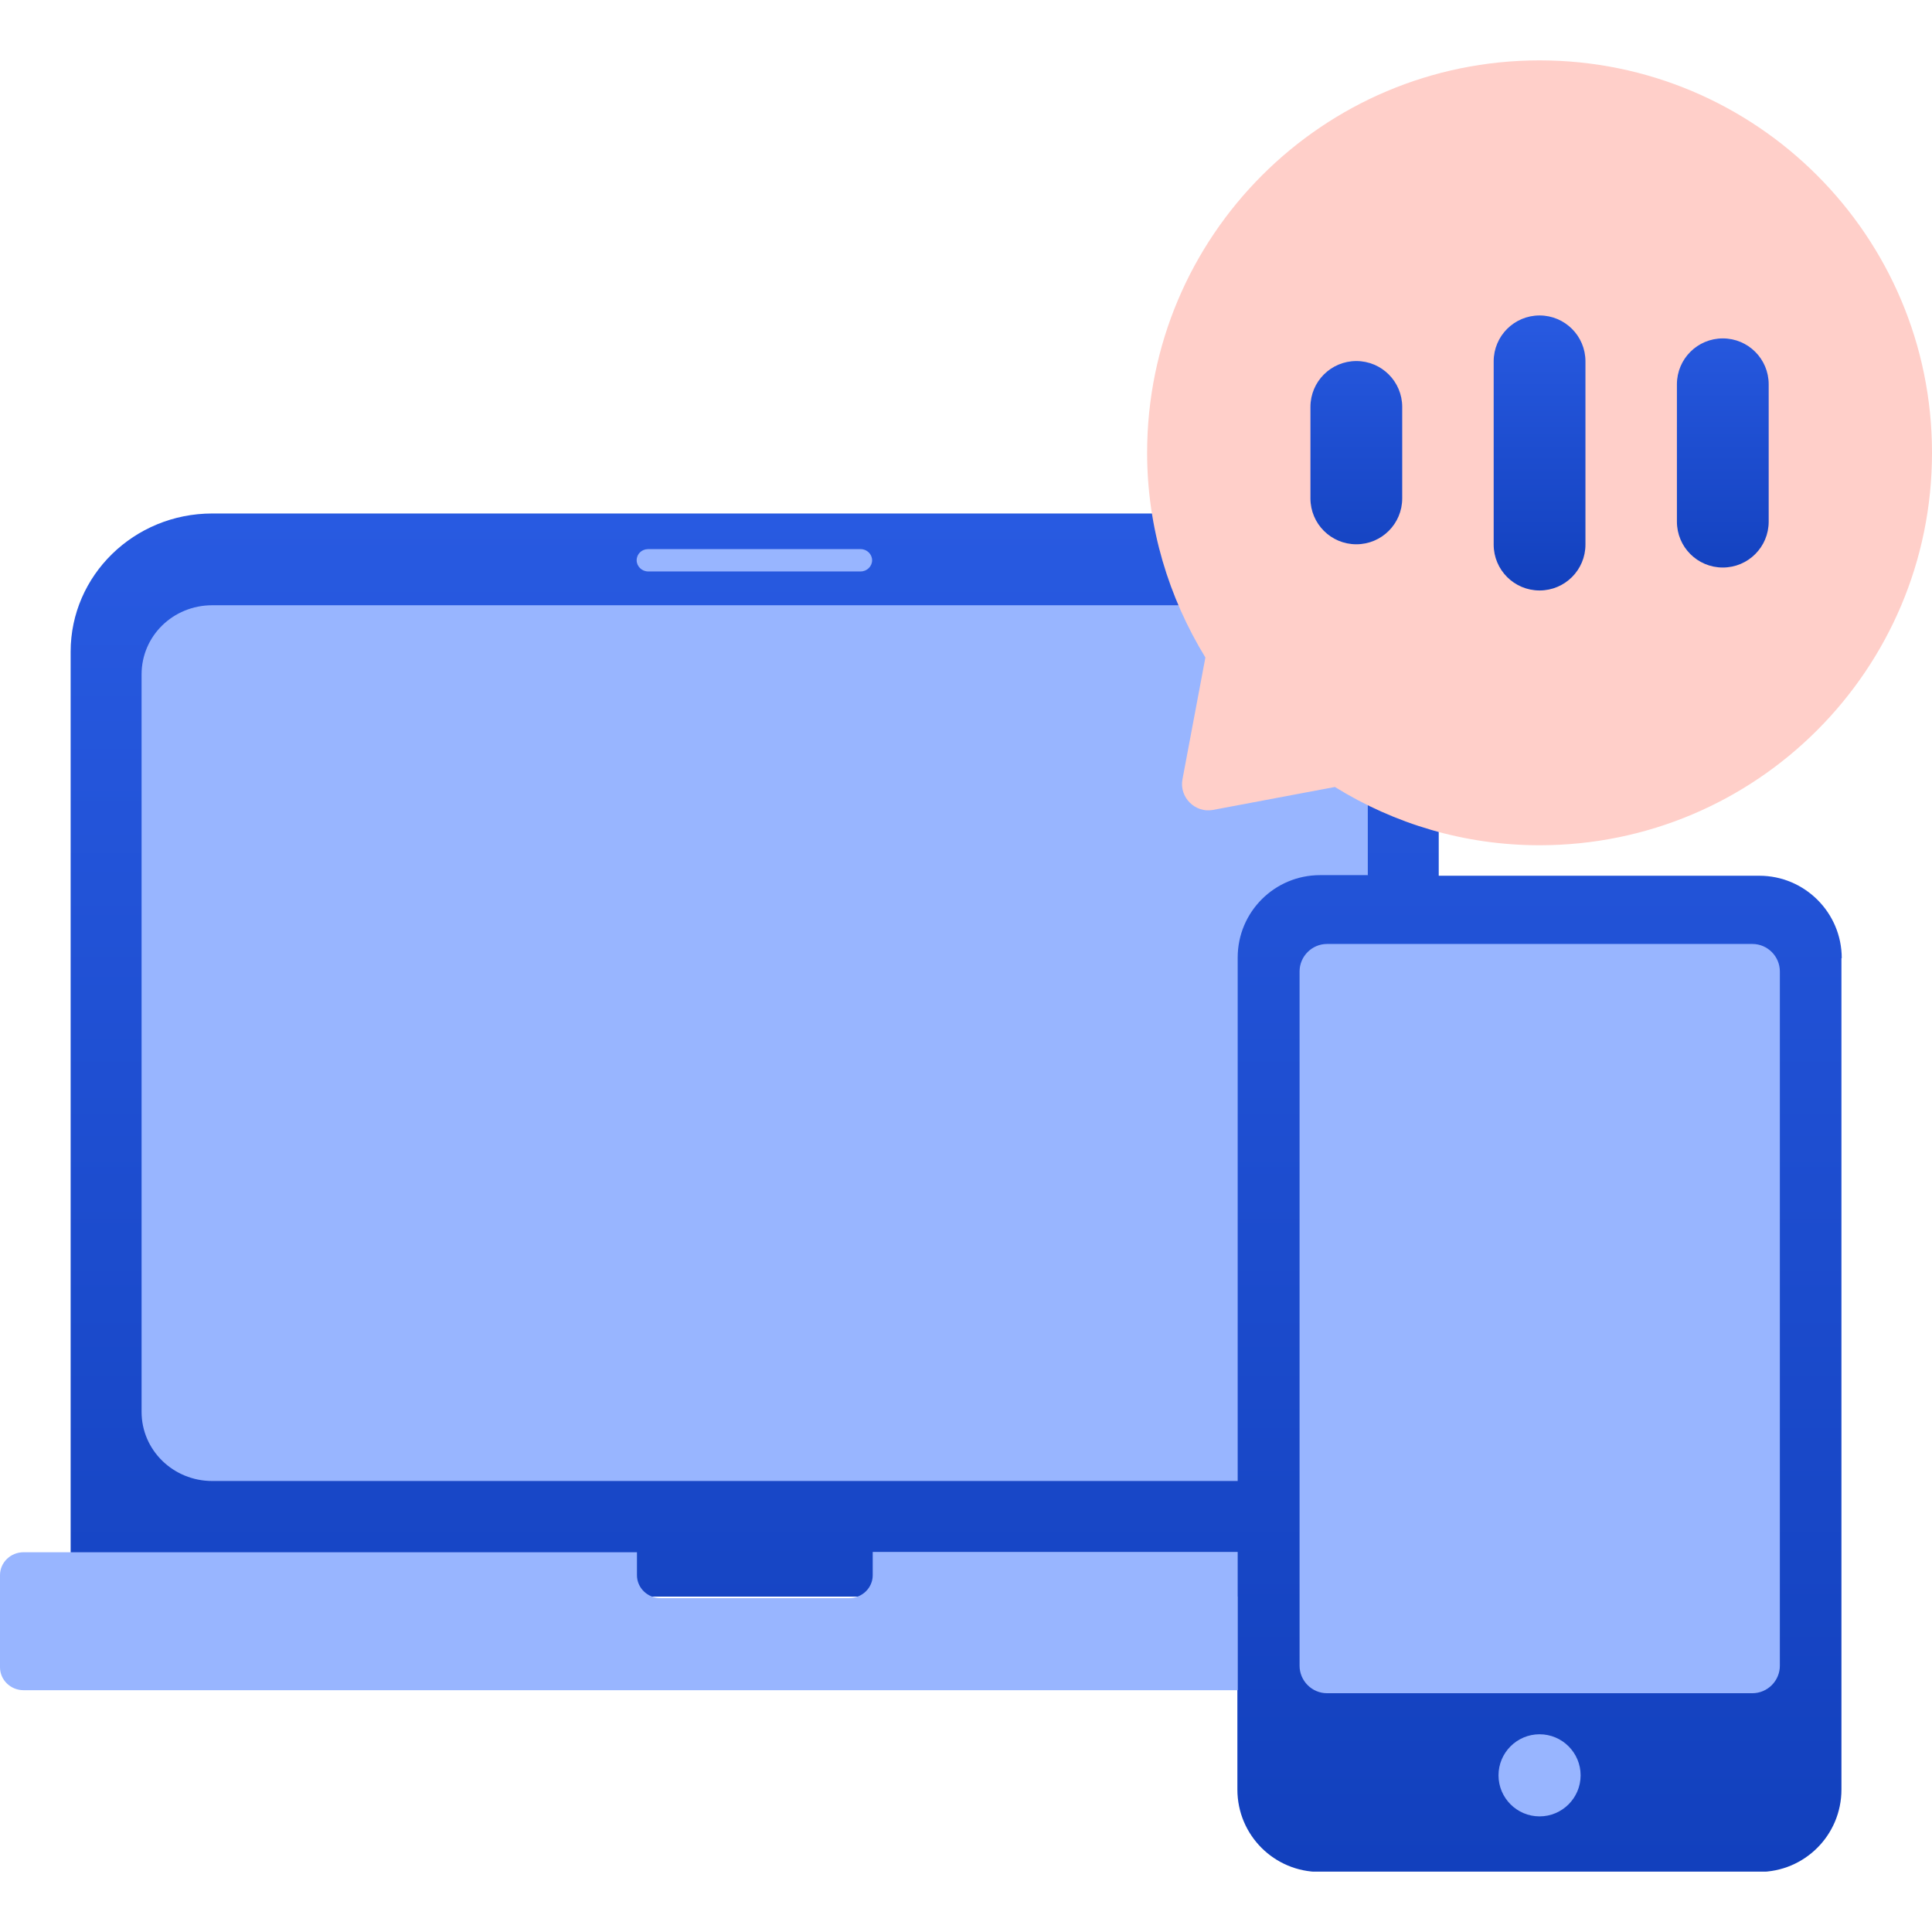
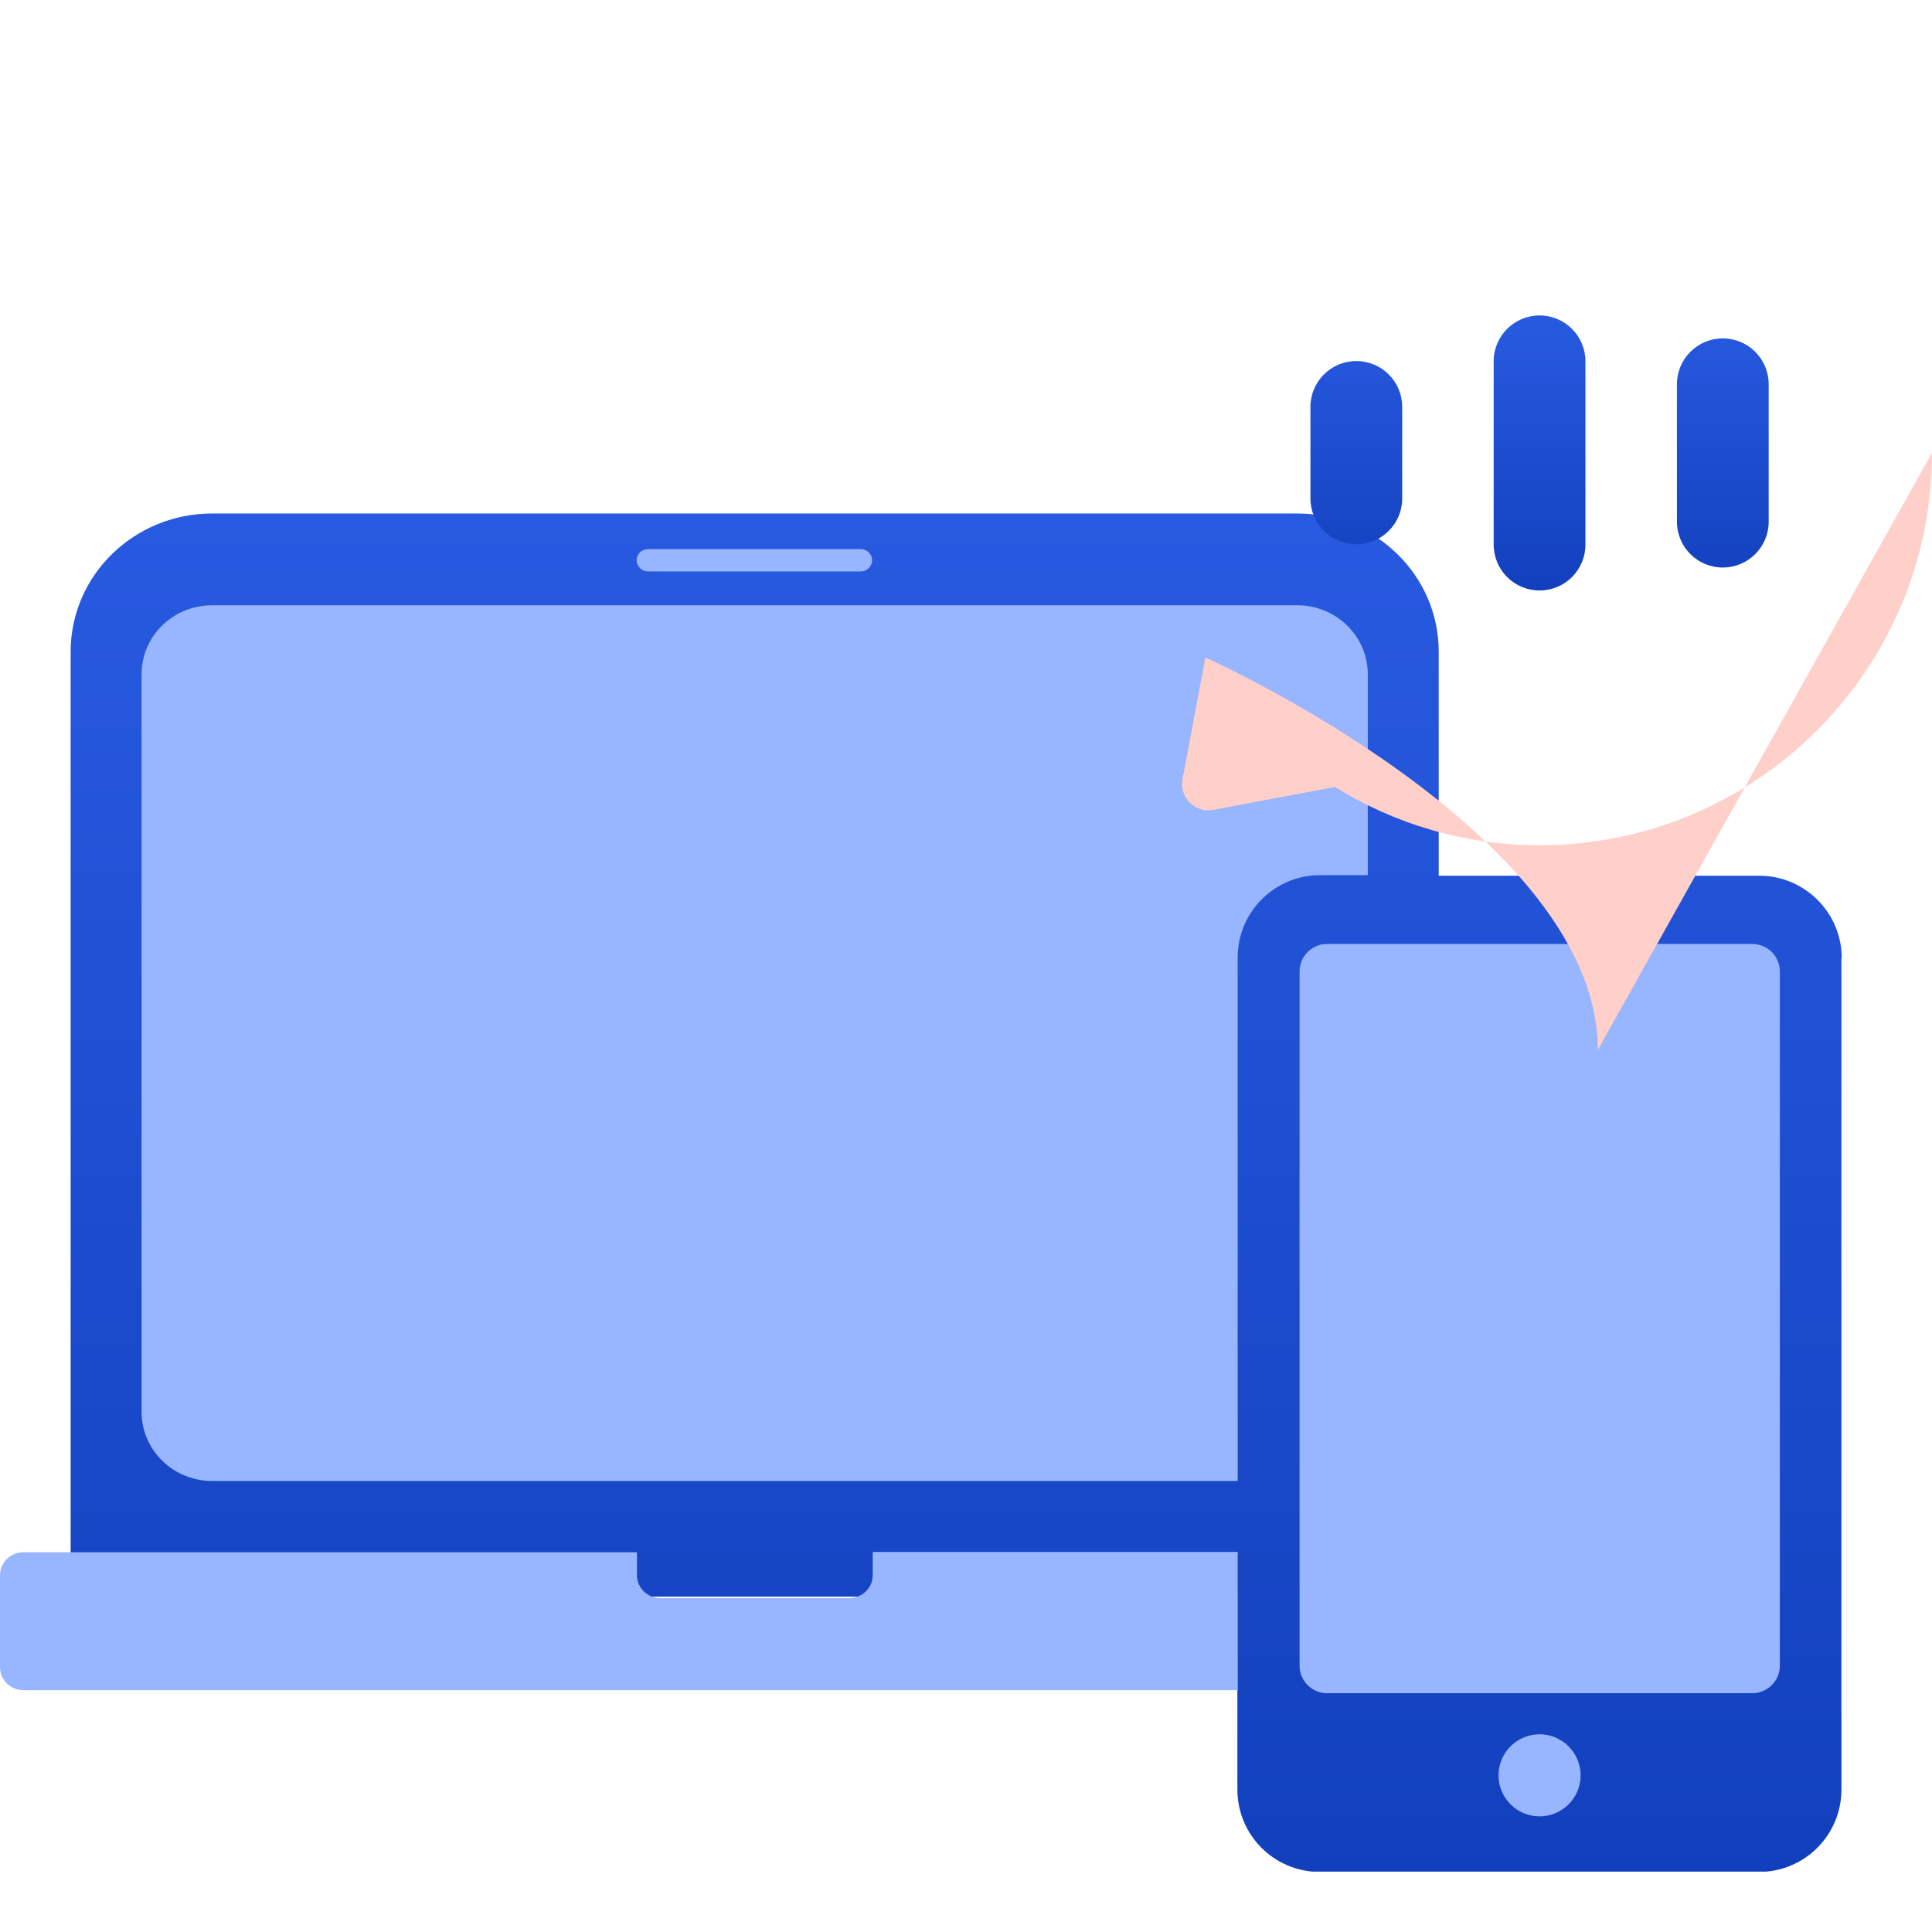
<svg xmlns="http://www.w3.org/2000/svg" xmlns:xlink="http://www.w3.org/1999/xlink" id="_レイヤー_1" width="64" height="64" viewBox="0 0 64 64">
  <defs>
    <clipPath id="clippath">
      <rect y="2" width="64" height="60" fill="none" stroke-width="0" />
    </clipPath>
    <linearGradient id="_名称未設定グラデーション_4" x1="31.68" y1="48.77" x2="31.68" y2="3.77" gradientTransform="translate(0 65.78) scale(1 -1)" gradientUnits="userSpaceOnUse">
      <stop offset="0" stop-color="#285ae1" />
      <stop offset="1" stop-color="#1240bd" />
    </linearGradient>
    <linearGradient id="_名称未設定グラデーション_4-2" x1="51" y1="55.33" x2="51" y2="46.22" xlink:href="#_名称未設定グラデーション_4" />
  </defs>
  <g id="icon_pc_sp">
-     <rect id="icon_area" width="64" height="64" fill="none" stroke-width="0" />
    <g clip-path="url(#clippath)">
      <path d="M61,31.73v27.55c0,1.51-1.22,2.73-2.73,2.73h-14.55c-1.51,0-2.73-1.22-2.73-2.73v-6.39H2.34v-31.3c0-2.53,2.1-4.58,4.69-4.58h35.94c2.59,0,4.69,2.05,4.69,4.58v7.42h10.62c1.5,0,2.73,1.22,2.73,2.73h-.01Z" fill="url(#_名称未設定グラデーション_4)" stroke-width="0" />
      <path d="M21.09,18.56c0-.21.17-.37.38-.37h7.04c.21,0,.38.17.38.37s-.17.37-.38.37h-7.04c-.21,0-.38-.17-.38-.37ZM28.91,52.18c0,.42-.35.76-.78.76h-6.25c-.43,0-.78-.34-.78-.76v-.76H.78c-.43,0-.78.34-.78.76v3.05c0,.42.35.76.78.76h40.22v-4.58h-12.09v.76h0ZM45.31,29v-6.66c0-1.27-1.05-2.29-2.34-2.29H7.03c-1.3,0-2.34,1.02-2.34,2.29v24.43c0,1.27,1.05,2.29,2.34,2.29h33.97v-17.34c0-1.51,1.22-2.73,2.73-2.73h1.59,0ZM51,57.45c-.75,0-1.36.61-1.36,1.36s.61,1.36,1.36,1.36,1.36-.61,1.36-1.36-.61-1.36-1.36-1.36ZM58.05,31.27h-14.09c-.5,0-.91.41-.91.91v23c0,.5.41.91.91.91h14.09c.5,0,.91-.41.91-.91v-23c0-.5-.41-.91-.91-.91Z" fill="#98b5ff" stroke-width="0" />
-       <path d="M64,15c0,7.18-5.82,13-13,13-2.49,0-4.81-.71-6.78-1.93l-4.04.76c-.59.11-1.12-.42-1.01-1.01l.76-4.04c-1.21-1.98-1.93-4.29-1.93-6.78,0-7.18,5.82-13,13-13s13,5.82,13,13Z" fill="#ffcfc9" stroke-width="0" />
+       <path d="M64,15c0,7.18-5.82,13-13,13-2.49,0-4.81-.71-6.78-1.93l-4.04.76c-.59.11-1.12-.42-1.01-1.01l.76-4.04s13,5.82,13,13Z" fill="#ffcfc9" stroke-width="0" />
      <path d="M46.45,13.48v3.03c0,.84-.68,1.52-1.52,1.52s-1.52-.68-1.52-1.52v-3.03c0-.84.68-1.52,1.52-1.52s1.52.68,1.52,1.52ZM51,10.45c-.84,0-1.52.68-1.52,1.52v6.07c0,.84.68,1.52,1.52,1.52s1.52-.68,1.52-1.52v-6.07c0-.84-.68-1.52-1.52-1.52ZM57.07,11.21c-.84,0-1.52.68-1.52,1.52v4.55c0,.84.68,1.52,1.52,1.52s1.52-.68,1.52-1.52v-4.55c0-.84-.68-1.52-1.52-1.52Z" fill="url(#_名称未設定グラデーション_4-2)" stroke-width="0" />
    </g>
  </g>
</svg>